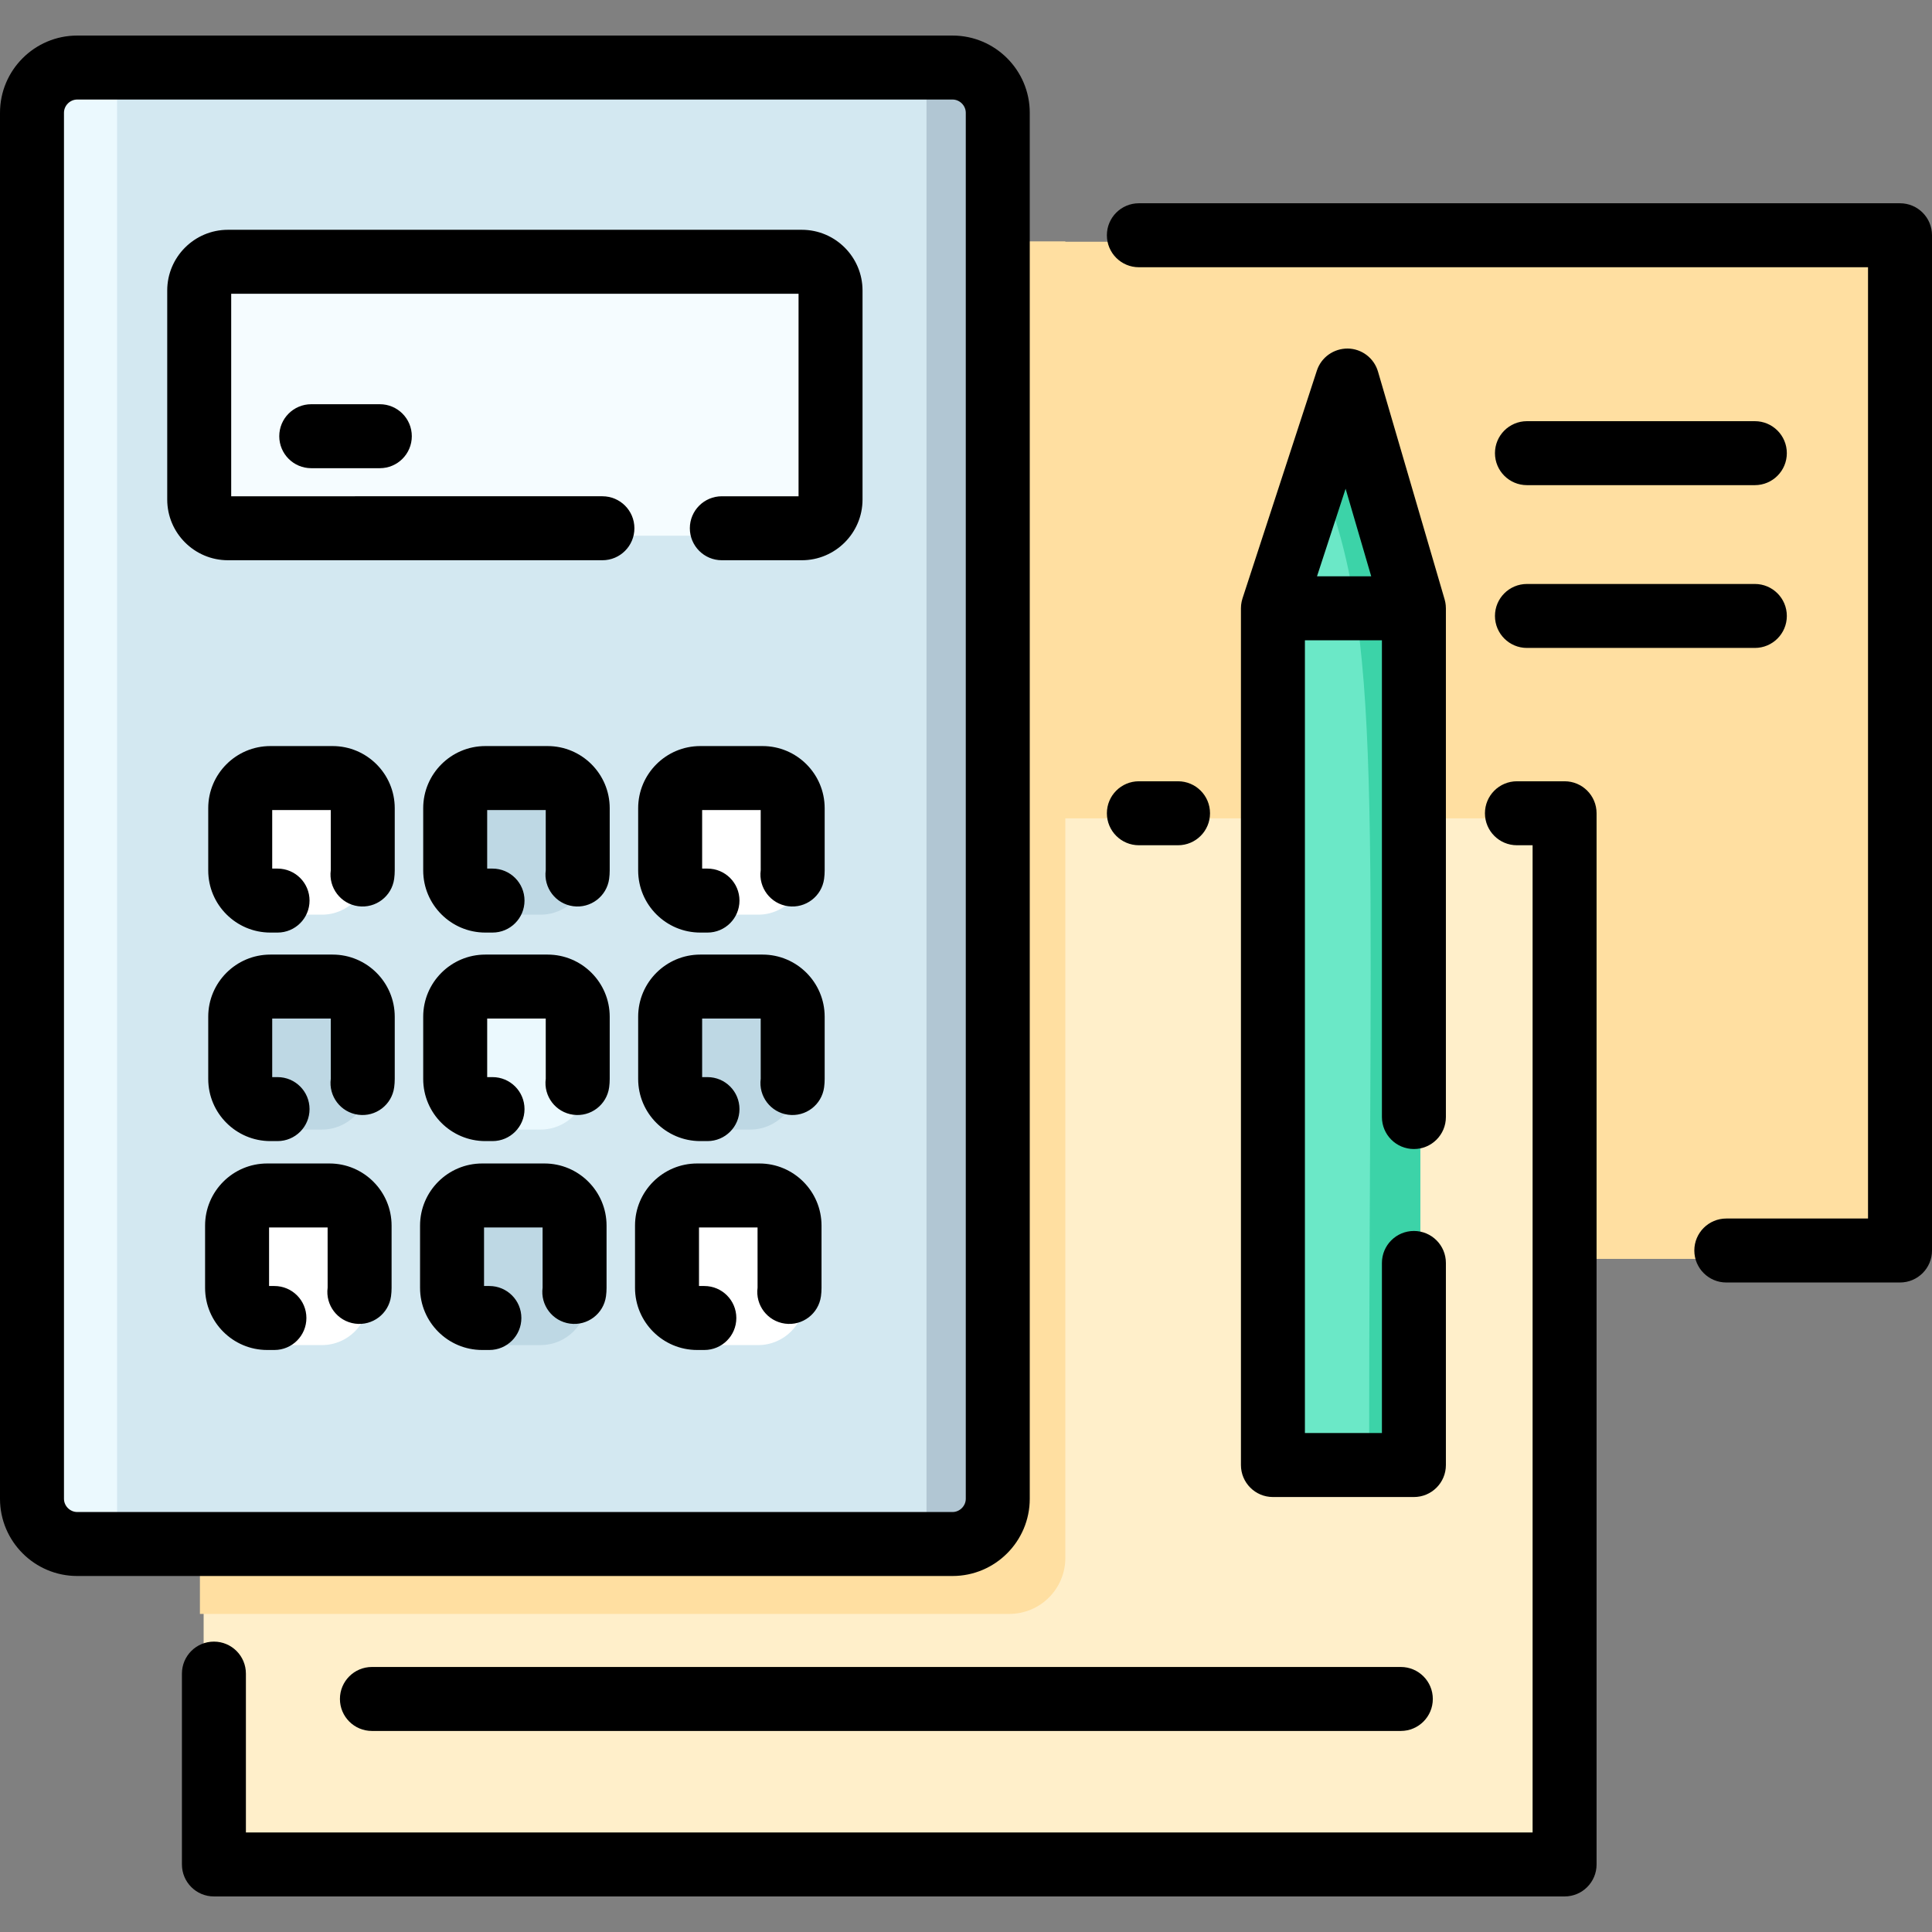
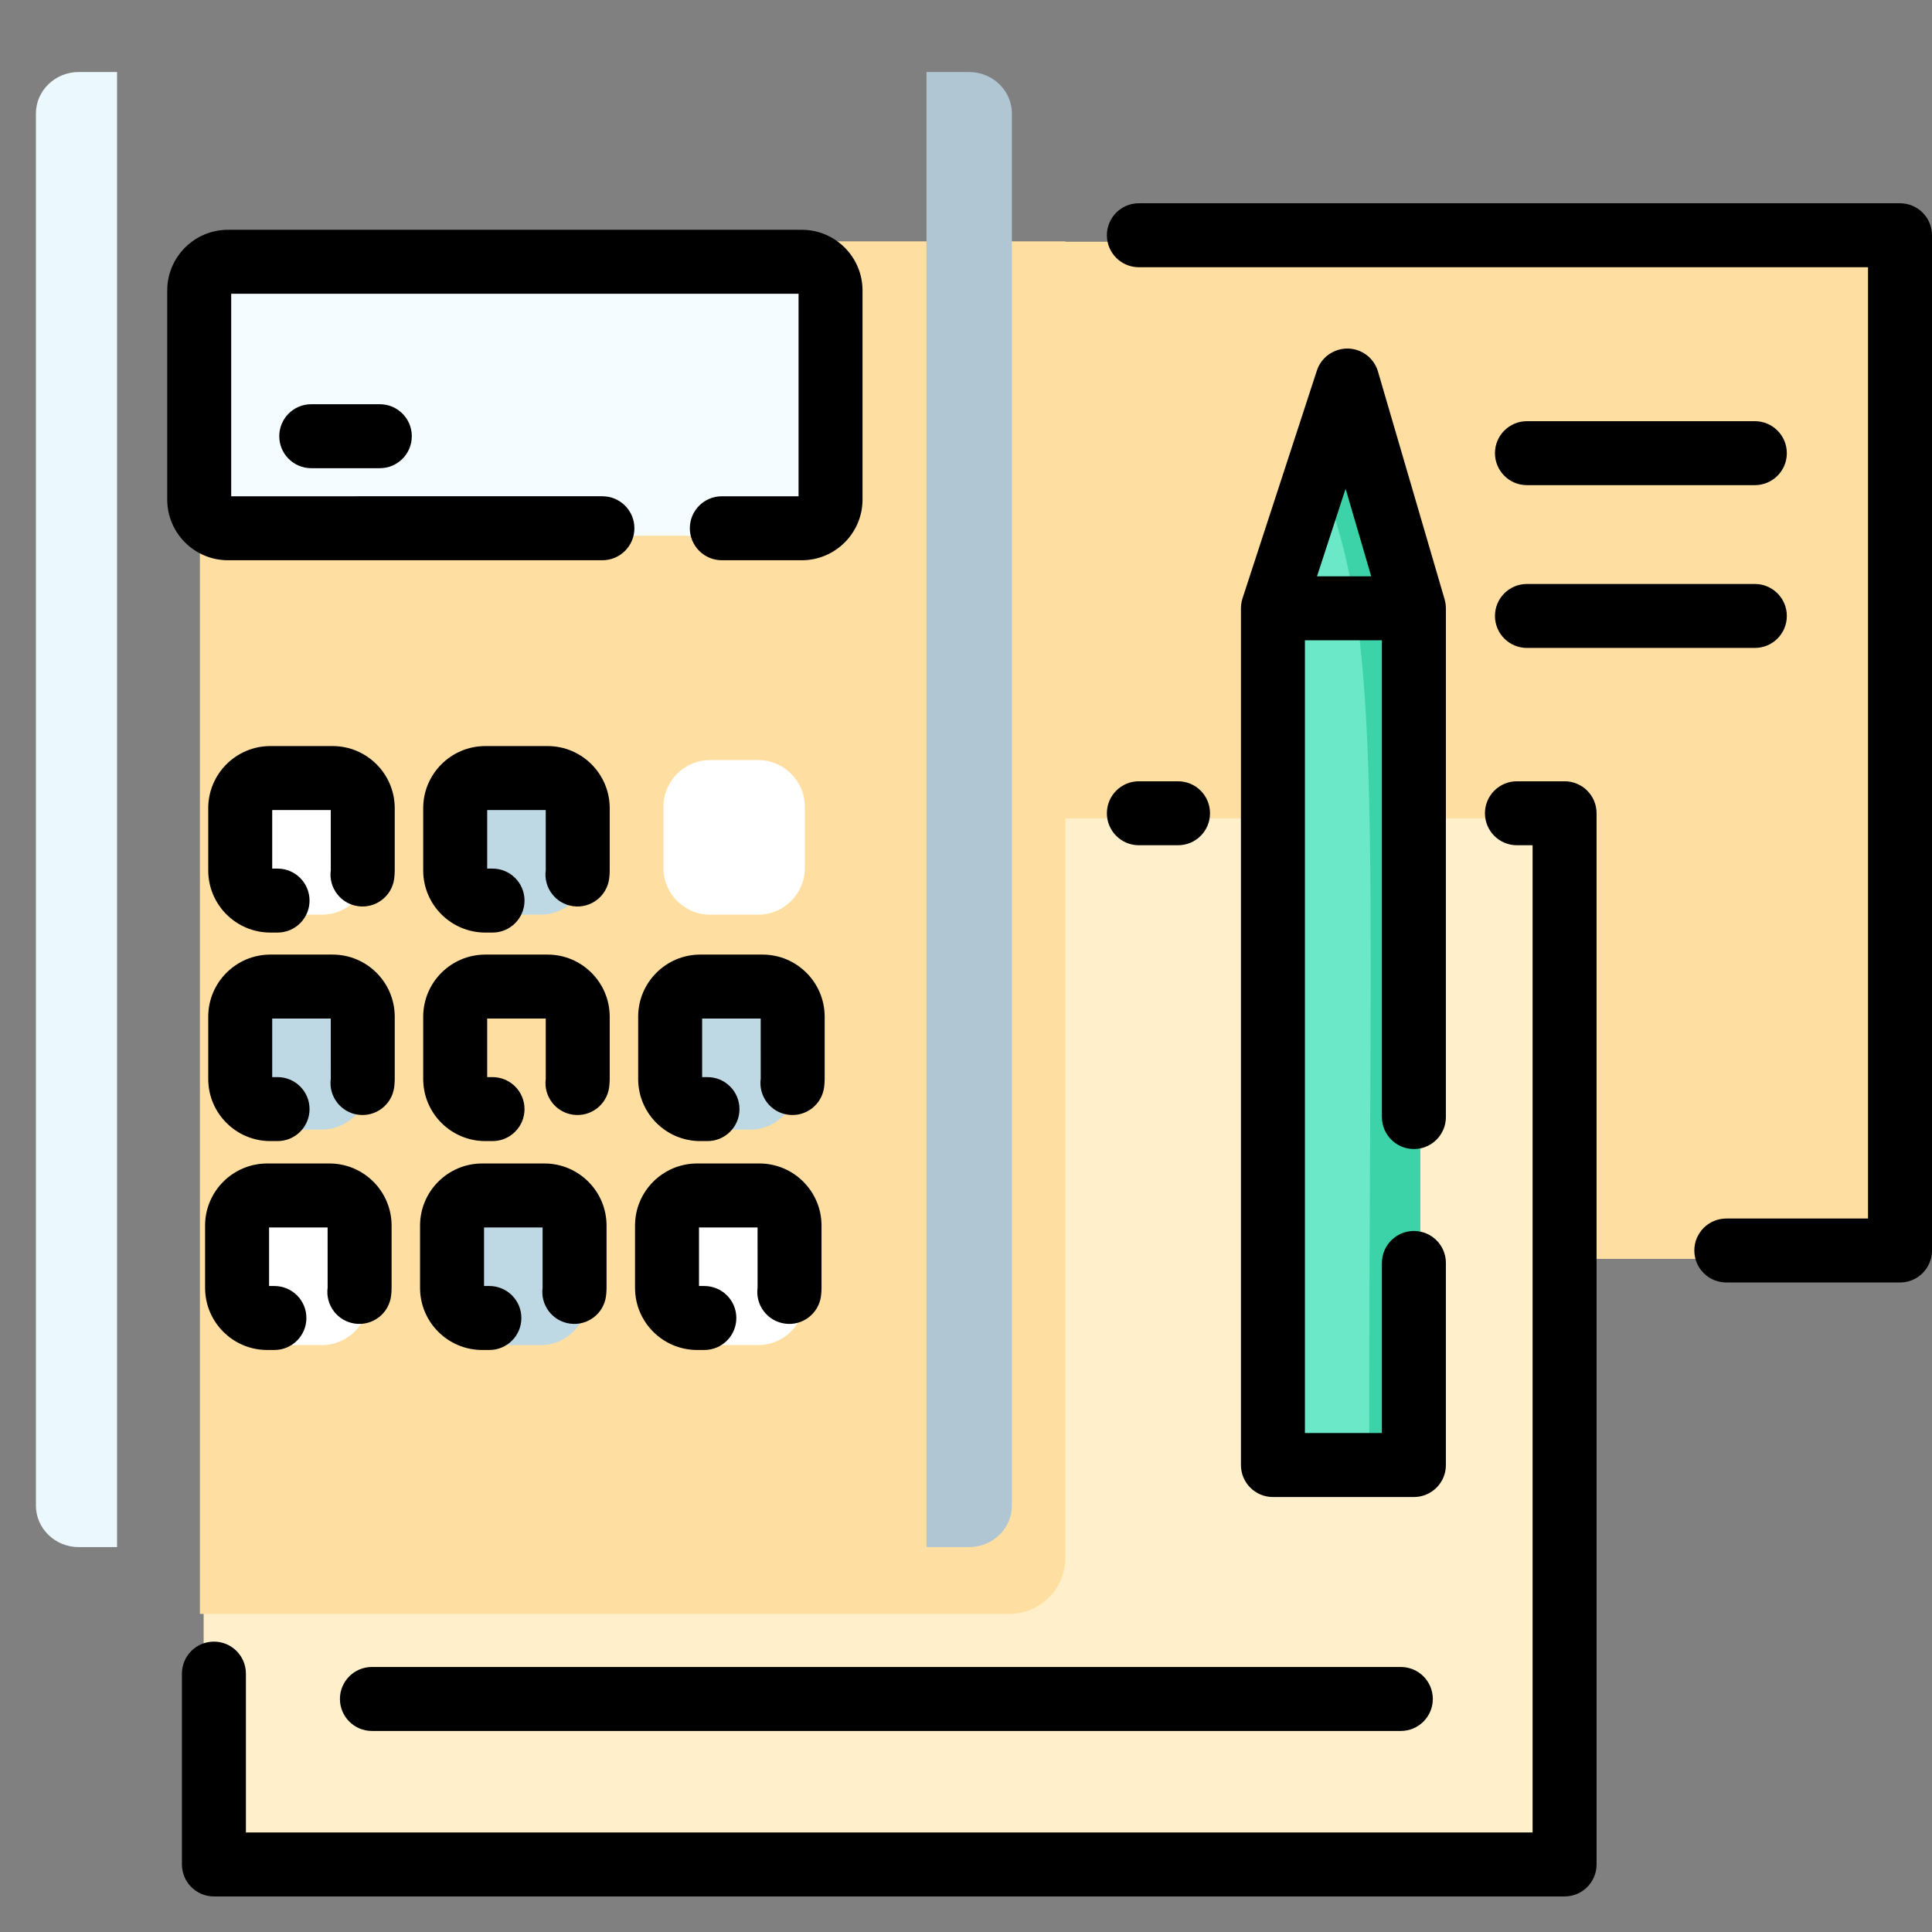
<svg xmlns="http://www.w3.org/2000/svg" height="800px" width="800px" version="1.1" id="Layer_1" viewBox="0 0 512 512" xml:space="preserve">
  <rect x="0" y="0" width="512" height="512" fill="#808080" stroke="none" />
  <path style="fill:#FFDFA1;" d="M208.729,333.619h282.776c7.46,0,13.563-6.103,13.563-13.563V77.621  c0-7.46-6.103-13.563-13.563-13.563H208.729c-7.46,0-13.563,6.103-13.563,13.563v242.435  C195.165,327.515,201.269,333.619,208.729,333.619z" />
  <path style="fill:#FFEFCA;" d="M67.53,496.21h334.122c7.46,0,13.563-6.103,13.563-13.563V230.433c0-7.46-6.103-13.563-13.563-13.563  H67.53c-7.46,0-13.563,6.103-13.563,13.563v252.214C53.967,490.107,60.07,496.21,67.53,496.21z" />
  <path style="fill:#6BE8C7;" d="M357.107,112.715L357.107,112.715c7.46,0,19.294,62.581,19.294,70.041v194.146  c0,7.46-6.103,13.563-13.563,13.563h-11.383c-7.46,0-13.563-6.103-13.563-13.563V182.755  C337.891,175.295,349.647,112.715,357.107,112.715z" />
  <path style="fill:#FFDFA1;" d="M52.98,427.702h214.511c8.193,0,14.835-6.641,14.835-14.835V63.982H52.98V427.702z" />
-   <path style="fill:#D3E8F1;" d="M242.517,409.996H21.972c-6.227,0-11.321-4.939-11.321-10.977V30.069  c0-6.038,5.094-10.977,11.321-10.977H256.84c6.227,0,11.321,4.939,11.321,10.977v368.95c0,6.038-5.094,10.977-11.321,10.977h-24.541  " />
  <g>
    <path style="fill:#FFFFFF;" d="M85.338,242.394H72.562c-6.789,0-12.345-5.555-12.345-12.345v-16.275   c0-6.789,5.555-12.345,12.345-12.345h12.778c6.789,0,12.345,5.555,12.345,12.345v16.275   C97.684,236.839,92.129,242.394,85.338,242.394z" />
    <path style="fill:#FFFFFF;" d="M200.942,242.394h-12.776c-6.789,0-12.345-5.555-12.345-12.345v-16.275   c0-6.789,5.555-12.345,12.345-12.345h12.778c6.789,0,12.345,5.555,12.345,12.345v16.275   C213.288,236.839,207.733,242.394,200.942,242.394z" />
    <path style="fill:#FFFFFF;" d="M85.338,356.461H72.562c-6.789,0-12.345-5.555-12.345-12.345v-16.275   c0-6.789,5.555-12.345,12.345-12.345h12.778c6.789,0,12.345,5.555,12.345,12.345v16.275   C97.684,350.906,92.129,356.461,85.338,356.461z" />
    <path style="fill:#FFFFFF;" d="M200.942,356.461h-12.776c-6.789,0-12.345-5.555-12.345-12.345v-16.275   c0-6.789,5.555-12.345,12.345-12.345h12.778c6.789,0,12.345,5.555,12.345,12.345v16.275   C213.288,350.906,207.733,356.461,200.942,356.461z" />
  </g>
  <g>
    <path style="fill:#BED8E4;" d="M143.288,242.394H130.51c-6.789,0-12.345-5.555-12.345-12.345v-16.275   c0-6.789,5.555-12.345,12.345-12.345h12.778c6.789,0,12.345,5.555,12.345,12.345v16.275   C155.632,236.839,150.077,242.394,143.288,242.394z" />
    <path style="fill:#BED8E4;" d="M85.338,299.344H72.562c-6.789,0-12.345-5.555-12.345-12.345v-16.275   c0-6.789,5.555-12.345,12.345-12.345h12.778c6.789,0,12.345,5.555,12.345,12.345v16.275   C97.684,293.789,92.129,299.344,85.338,299.344z" />
  </g>
-   <path style="fill:#EBF9FE;" d="M143.288,299.344H130.51c-6.789,0-12.345-5.555-12.345-12.345v-16.275  c0-6.789,5.555-12.345,12.345-12.345h12.778c6.789,0,12.345,5.555,12.345,12.345v16.275  C155.632,293.789,150.077,299.344,143.288,299.344z" />
  <path style="fill:#BED8E4;" d="M143.288,356.461H130.51c-6.789,0-12.345-5.555-12.345-12.345v-16.275  c0-6.789,5.555-12.345,12.345-12.345h12.778c6.789,0,12.345,5.555,12.345,12.345v16.275  C155.632,350.906,150.077,356.461,143.288,356.461z" />
  <path style="fill:#EBF9FE;" d="M31.021,19.092H20.842c-6.227,0-11.321,4.939-11.321,10.977v368.95  c0,6.038,5.094,10.977,11.321,10.977h10.18V19.092H31.021z" />
  <path style="fill:#B1C6D3;" d="M256.84,19.092H245.53v390.904h11.311c6.227,0,11.321-4.939,11.321-10.977V30.069  C268.161,24.033,263.067,19.092,256.84,19.092z" />
  <path style="fill:#BED8E4;" d="M198.865,299.344h-12.778c-6.789,0-12.345-5.555-12.345-12.345v-16.275  c0-6.789,5.555-12.345,12.345-12.345h12.778c6.789,0,12.345,5.555,12.345,12.345v16.275  C211.209,293.789,205.654,299.344,198.865,299.344z" />
  <path style="fill:#F5FCFF;" d="M61.105,141.97c-5.71,0-10.383-3.566-10.383-7.923V76.384c0-4.358,4.672-7.923,10.383-7.923h152.416  c5.71,0,10.383,3.566,10.383,7.923v57.662c0,4.358-4.673,7.923-10.383,7.923H61.105z" />
  <path style="fill:#3CD3A8;" d="M362.837,390.464c7.46,0,13.563-6.103,13.563-13.563V182.755c0-7.46-11.834-70.041-19.294-70.041l0,0  c-2.204,0-4.783,5.463-7.323,13.353C366.847,168.999,362.837,210.013,362.837,390.464z" />
  <path d="M88.15,197.715H71.644c-9.076,0-16.46,7.384-16.46,16.46v16.506c0,9.076,7.384,16.46,16.46,16.46h1.911  c4.682,0,8.477-3.795,8.477-8.477c0-4.682-3.795-8.477-8.477-8.477h-1.417V214.67h15.518l0.005,15.947  c-0.628,4.639,2.623,8.91,7.263,9.537c4.636,0.63,8.909-2.623,9.537-7.263c0.098-0.73,0.149-1.473,0.149-2.21v-16.506  C104.61,205.099,97.226,197.715,88.15,197.715z" />
  <path d="M145.119,197.715h-16.506c-9.076,0-16.46,7.384-16.46,16.46v16.506c0,9.076,7.384,16.46,16.46,16.46h1.911  c4.682,0,8.477-3.795,8.477-8.477c0-4.682-3.795-8.477-8.477-8.477h-1.417V214.67h15.518l0.005,15.947  c-0.628,4.639,2.623,8.91,7.263,9.537c4.632,0.63,8.909-2.623,9.537-7.263c0.098-0.73,0.149-1.473,0.149-2.21v-16.506  C161.579,205.099,154.195,197.715,145.119,197.715z" />
-   <path d="M202.086,197.715H185.58c-9.076,0-16.46,7.384-16.46,16.46v16.506c0,9.076,7.384,16.46,16.46,16.46h1.911  c4.682,0,8.477-3.795,8.477-8.477c0-4.682-3.795-8.477-8.477-8.477h-1.417V214.67h15.518l0.005,15.947  c-0.628,4.639,2.623,8.91,7.263,9.537c4.634,0.63,8.91-2.623,9.537-7.263c0.098-0.73,0.149-1.473,0.149-2.21v-16.506  C218.546,205.099,211.163,197.715,202.086,197.715z" />
  <path d="M88.15,252.975H71.644c-9.076,0-16.46,7.384-16.46,16.46v16.506c0,9.076,7.384,16.46,16.46,16.46h1.911  c4.682,0,8.477-3.795,8.477-8.477c0-4.682-3.795-8.477-8.477-8.477h-1.417v-15.518h15.518l0.005,15.949  c-0.627,4.639,2.624,8.909,7.264,9.536c4.64,0.634,8.909-2.624,9.536-7.264c0.098-0.73,0.149-1.473,0.149-2.208v-16.506  C104.61,260.358,97.226,252.975,88.15,252.975z" />
  <path d="M145.119,252.975h-16.506c-9.076,0-16.46,7.384-16.46,16.46v16.506c0,9.076,7.384,16.46,16.46,16.46h1.911  c4.682,0,8.477-3.795,8.477-8.477c0-4.682-3.795-8.477-8.477-8.477h-1.417v-15.518h15.518l0.005,15.949  c-0.627,4.639,2.624,8.909,7.264,9.536c4.642,0.634,8.909-2.624,9.536-7.264c0.098-0.73,0.149-1.473,0.149-2.208v-16.506  C161.579,260.358,154.195,252.975,145.119,252.975z" />
  <path d="M202.086,252.975H185.58c-9.076,0-16.46,7.384-16.46,16.46v16.506c0,9.076,7.384,16.46,16.46,16.46h1.911  c4.682,0,8.477-3.795,8.477-8.477c0-4.682-3.795-8.477-8.477-8.477h-1.417v-15.518h15.518l0.005,15.949  c-0.627,4.639,2.624,8.909,7.264,9.536c4.645,0.634,8.909-2.624,9.536-7.264c0.098-0.73,0.149-1.473,0.149-2.208v-16.506  C218.546,260.358,211.163,252.975,202.086,252.975z" />
  <path d="M87.316,308.334H70.81c-9.076,0-16.46,7.384-16.46,16.46V341.3c0,9.076,7.384,16.46,16.46,16.46h1.912  c4.682,0,8.477-3.795,8.477-8.477c0-4.682-3.795-8.477-8.477-8.477h-1.417v-15.517h15.517l0.005,15.948  c-0.627,4.639,2.624,8.909,7.264,9.536c4.642,0.636,8.909-2.626,9.536-7.264c0.098-0.727,0.148-1.469,0.148-2.207v-16.506  C103.776,315.718,96.392,308.334,87.316,308.334z" />
  <path d="M144.285,308.334h-16.506c-9.076,0-16.46,7.384-16.46,16.46V341.3c0,9.076,7.384,16.46,16.46,16.46h1.912  c4.682,0,8.477-3.795,8.477-8.477c0-4.682-3.795-8.477-8.477-8.477h-1.417v-15.517h15.517l0.005,15.948  c-0.627,4.639,2.624,8.909,7.264,9.536c4.644,0.636,8.91-2.626,9.536-7.264c0.098-0.727,0.148-1.469,0.148-2.207v-16.506  C160.744,315.718,153.36,308.334,144.285,308.334z" />
  <path d="M201.253,308.334h-16.506c-9.076,0-16.46,7.384-16.46,16.46V341.3c0,9.076,7.384,16.46,16.46,16.46h1.912  c4.682,0,8.477-3.795,8.477-8.477c0-4.682-3.795-8.477-8.477-8.477h-1.417v-15.517h15.517l0.005,15.948  c-0.627,4.639,2.624,8.909,7.264,9.536c4.64,0.636,8.909-2.626,9.536-7.264c0.098-0.727,0.148-1.469,0.148-2.207v-16.506  C217.713,315.718,210.329,308.334,201.253,308.334z" />
  <path d="M212.491,60.898H60.404c-8.871,0-16.088,7.218-16.088,16.089v55.394c0,8.871,7.218,16.089,16.088,16.089h99.243  c4.682,0,8.477-3.795,8.477-8.477s-3.795-8.477-8.477-8.477H61.269V77.852h150.356v53.664h-20.333c-4.682,0-8.477,3.795-8.477,8.477  c0,4.682,3.795,8.477,8.477,8.477h21.198c8.871,0,16.089-7.218,16.089-16.089V76.987C228.58,68.115,221.363,60.898,212.491,60.898z" />
  <path d="M82.484,107.123c-4.682,0-8.477,3.795-8.477,8.477c0,4.682,3.795,8.477,8.477,8.477h18.173c4.682,0,8.477-3.795,8.477-8.477  c0-4.682-3.795-8.477-8.477-8.477H82.484z" />
-   <path d="M272.897,397.194V29.883c0-11.281-9.179-20.46-20.46-20.46H20.46C9.179,9.423,0,18.602,0,29.883v367.311  c0,11.282,9.179,20.461,20.46,20.461h231.977C263.718,417.655,272.897,408.476,272.897,397.194z M16.954,397.194V29.883  c0-1.901,1.605-3.506,3.506-3.506h231.977c1.901,0,3.506,1.605,3.506,3.506v367.311c0,1.901-1.605,3.507-3.506,3.507H20.46  C18.559,400.701,16.954,399.095,16.954,397.194z" />
  <path d="M503.523,53.868H301.812c-4.682,0-8.477,3.795-8.477,8.477s3.795,8.477,8.477,8.477h193.234v252.099h-37.555  c-4.682,0-8.477,3.795-8.477,8.477c0,4.682,3.795,8.477,8.477,8.477h46.032c4.682,0,8.477-3.795,8.477-8.477V62.345  C512,57.664,508.205,53.868,503.523,53.868z" />
  <path d="M414.633,207.046h-12.631c-4.682,0-8.477,3.795-8.477,8.477s3.795,8.477,8.477,8.477h4.154v261.624H65.166v-42.102  c0-4.682-3.795-8.477-8.477-8.477s-8.477,3.795-8.477,8.477V494.1c0,4.682,3.795,8.477,8.477,8.477h357.943  c4.682,0,8.477-3.795,8.477-8.477V215.523C423.109,210.841,419.314,207.046,414.633,207.046z" />
  <path d="M312.19,207.046h-10.378c-4.682,0-8.477,3.795-8.477,8.477s3.795,8.477,8.477,8.477h10.378c4.682,0,8.477-3.795,8.477-8.477  S316.872,207.046,312.19,207.046z" />
  <path d="M383.164,160.984c-0.005-0.189-0.01-0.378-0.028-0.569c-0.014-0.141-0.036-0.278-0.055-0.417  c-0.019-0.133-0.035-0.267-0.061-0.4c-0.037-0.192-0.086-0.38-0.136-0.566c-0.018-0.069-0.029-0.137-0.049-0.206l-0.032-0.109  c-0.005-0.016-0.009-0.033-0.015-0.049l-17.609-60.206c-1.043-3.567-4.288-6.039-8.005-6.097c-3.717-0.024-7.036,2.313-8.19,5.845  l-19.706,60.364c-0.003,0.011-0.006,0.021-0.009,0.033c-0.062,0.192-0.112,0.39-0.159,0.589c-0.02,0.084-0.046,0.166-0.064,0.25  c-0.029,0.137-0.046,0.277-0.069,0.416c-0.024,0.149-0.052,0.298-0.068,0.446c-0.008,0.076-0.009,0.154-0.015,0.229  c-0.017,0.212-0.032,0.425-0.032,0.637c0,0.01-0.001,0.02-0.001,0.031V388.25c0,4.682,3.795,8.477,8.477,8.477H374.7  c4.682,0,8.477-3.795,8.477-8.477v-53.555c0-4.682-3.795-8.477-8.477-8.477c-4.682,0-8.477,3.795-8.477,8.477v45.078h-20.408  V169.684h20.408v126.343c0,4.682,3.795,8.477,8.477,8.477c4.682,0,8.477-3.795,8.477-8.477V161.367c0-0.015,0-0.029,0-0.044v-0.118  C383.175,161.131,383.166,161.059,383.164,160.984z M356.598,129.521l6.788,23.209h-14.366L356.598,129.521z" />
  <path d="M404.657,128.57h60.395c4.682,0,8.477-3.795,8.477-8.477c0-4.682-3.795-8.477-8.477-8.477h-60.395  c-4.682,0-8.477,3.795-8.477,8.477C396.18,124.775,399.975,128.57,404.657,128.57z" />
  <path d="M404.657,171.71h60.395c4.682,0,8.477-3.795,8.477-8.477s-3.795-8.477-8.477-8.477h-60.395  c-4.682,0-8.477,3.795-8.477,8.477S399.975,171.71,404.657,171.71z" />
  <path d="M90.084,450.243c0,4.682,3.795,8.477,8.477,8.477h272.674c4.682,0,8.477-3.795,8.477-8.477c0-4.682-3.795-8.477-8.477-8.477  H98.561C93.879,441.766,90.084,445.561,90.084,450.243z" />
</svg>